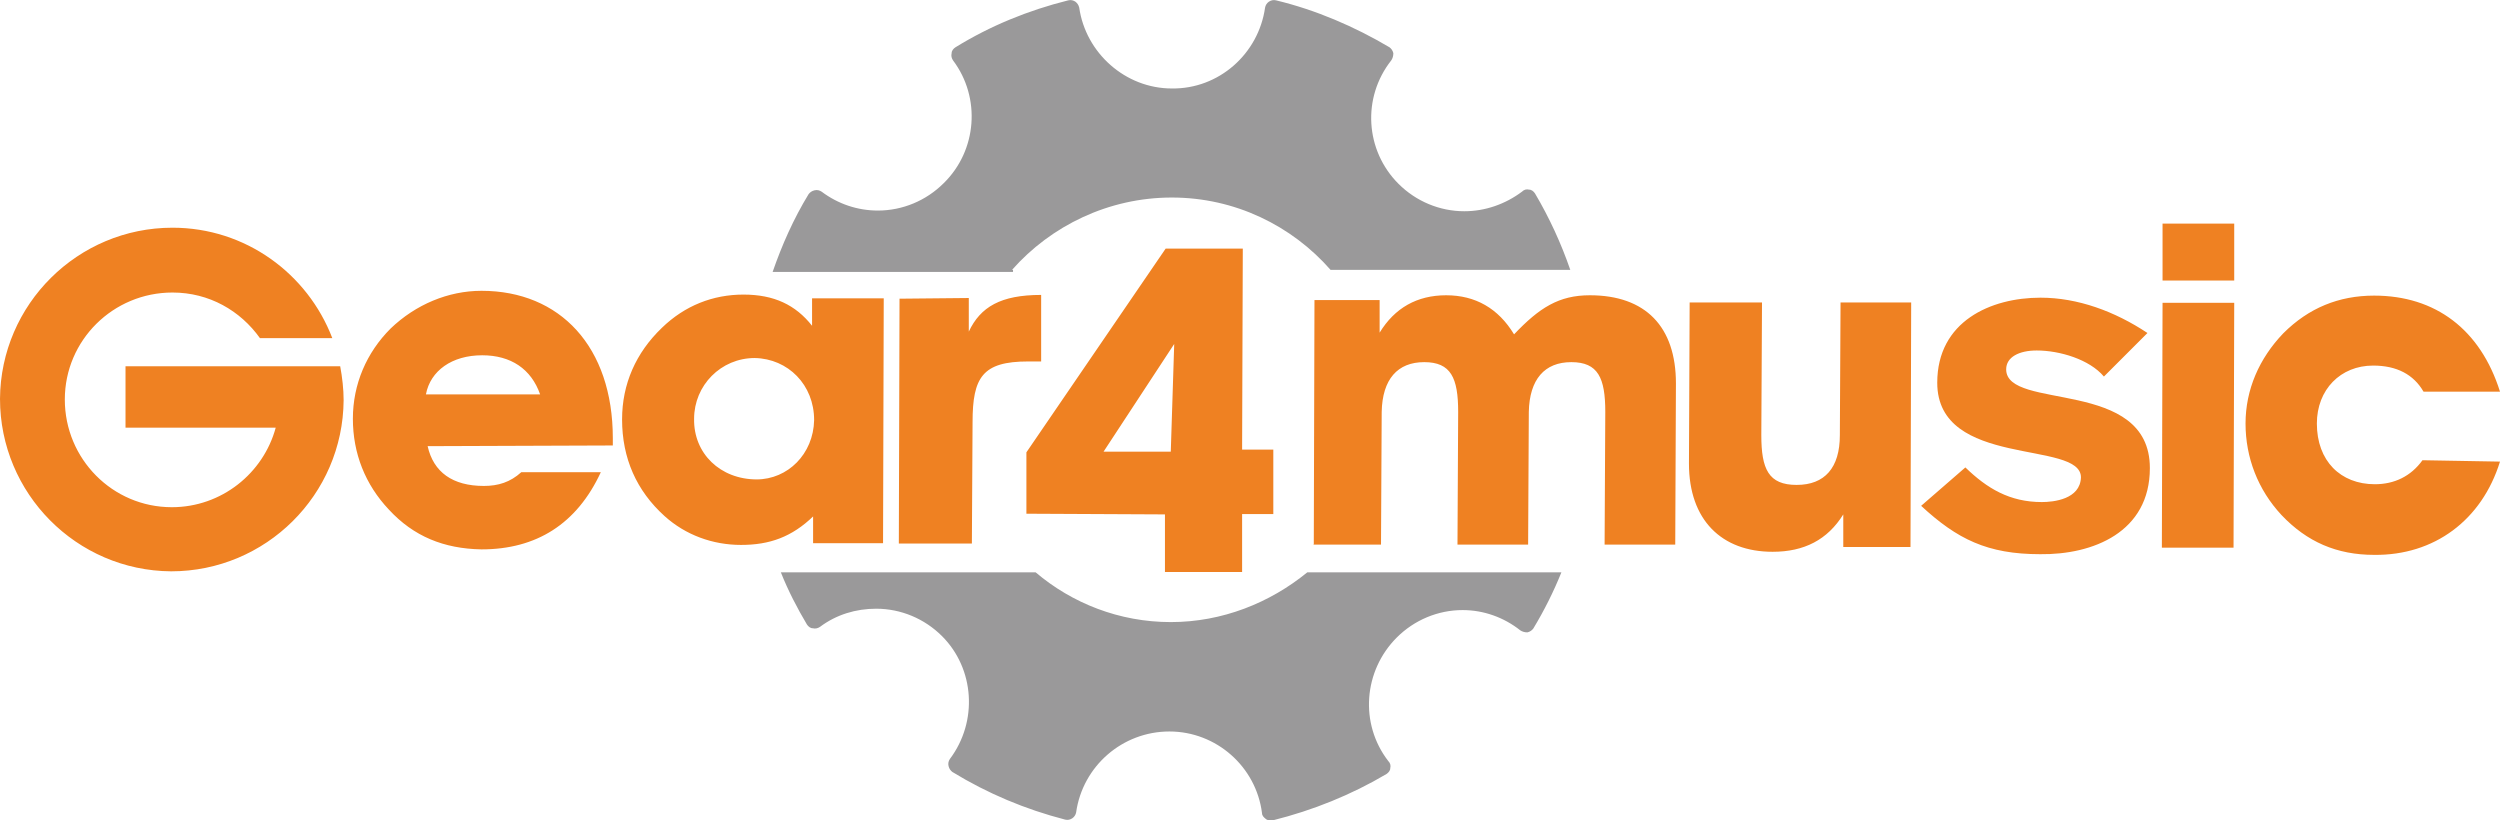
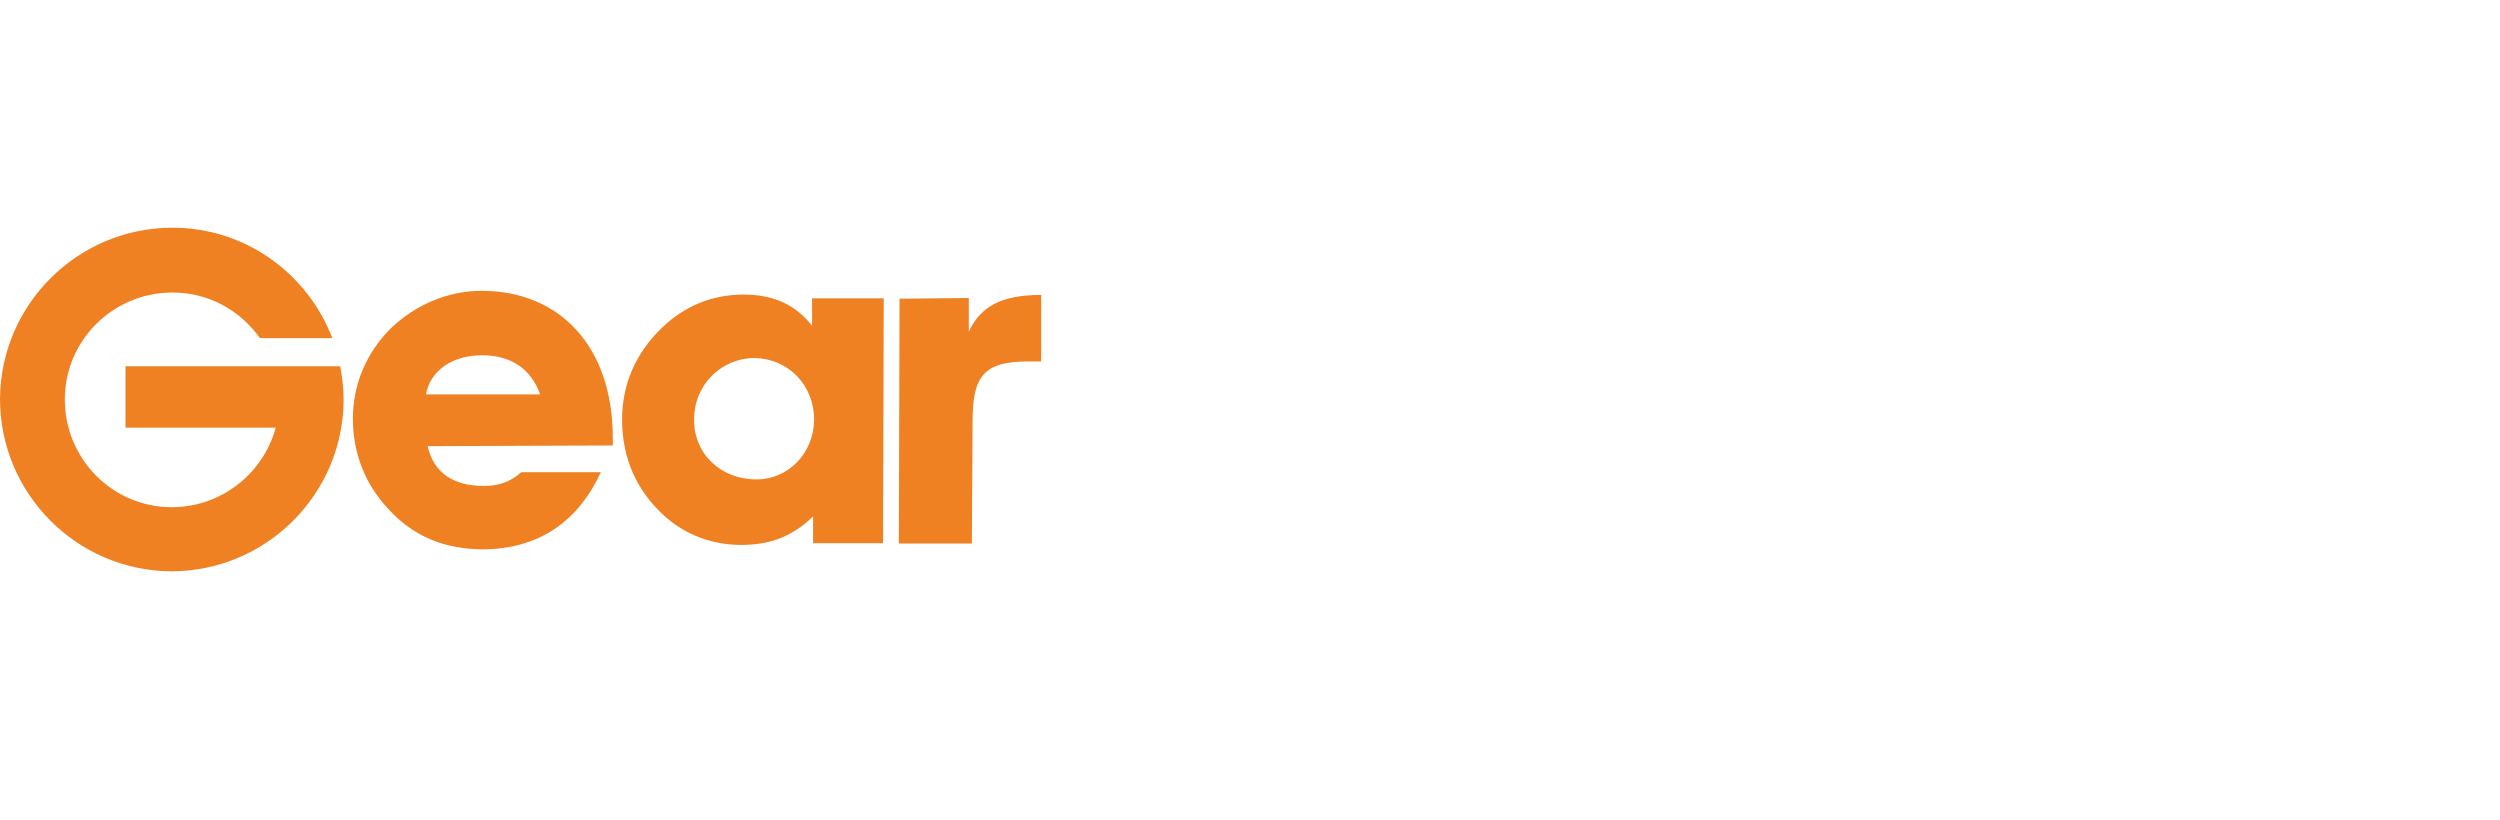
<svg xmlns="http://www.w3.org/2000/svg" id="Layer_2" data-name="Layer 2" viewBox="0 0 72.9 23.92">
  <defs>
    <style>
      .cls-1 {
        fill: #ef8122;
      }

      .cls-2 {
        fill: #9a999a;
      }
    </style>
  </defs>
  <g id="Layer_1-2" data-name="Layer 1">
    <g>
-       <path class="cls-2" d="M38.12,16.69c-1.09,.89-2.48,1.45-3.98,1.45s-2.88-.55-3.94-1.45h-7.43c.21,.53,.48,1.05,.76,1.52,.04,.06,.1,.11,.17,.11,.08,.02,.15,0,.21-.04,.48-.36,1.05-.53,1.64-.53,.72,0,1.41,.29,1.92,.8,.95,.95,1.05,2.49,.23,3.58-.04,.06-.06,.13-.04,.21s.06,.13,.11,.17c1.03,.63,2.13,1.09,3.29,1.39,.08,.02,.15,0,.21-.04s.1-.11,.11-.17c.19-1.35,1.35-2.36,2.72-2.36s2.53,1.03,2.7,2.38c0,.08,.06,.13,.11,.17,.04,.04,.1,.04,.15,.04h.06c1.16-.29,2.28-.74,3.31-1.35,.06-.04,.11-.1,.11-.17,.02-.08,0-.15-.06-.21-.84-1.09-.72-2.63,.25-3.6,.51-.51,1.2-.8,1.92-.8,.61,0,1.2,.21,1.68,.59,.06,.04,.13,.06,.21,.06,.08-.02,.13-.06,.17-.11,.32-.53,.59-1.07,.82-1.64h-7.44ZM29.51,7.87c1.14-1.29,2.82-2.11,4.66-2.11s3.5,.82,4.63,2.11h6.99c-.27-.78-.61-1.52-1.03-2.23-.04-.06-.1-.11-.17-.11-.08-.02-.15,0-.21,.06-.48,.36-1.07,.57-1.68,.57-.72,0-1.41-.29-1.92-.8-.97-.97-1.07-2.51-.21-3.6,.04-.06,.06-.13,.06-.21-.02-.08-.06-.13-.11-.17-1.03-.61-2.15-1.09-3.31-1.37-.08-.02-.15,0-.21,.04s-.1,.11-.11,.17c-.19,1.35-1.35,2.38-2.72,2.36-1.35,0-2.51-1.03-2.7-2.36-.02-.08-.06-.13-.11-.17-.06-.04-.13-.06-.21-.04-1.16,.29-2.27,.74-3.29,1.37-.06,.04-.11,.1-.11,.17-.02,.08,0,.15,.04,.21,.82,1.09,.7,2.63-.27,3.58-.51,.51-1.2,.8-1.92,.8-.59,0-1.16-.19-1.64-.55-.06-.04-.13-.06-.21-.04s-.13,.06-.17,.11c-.44,.72-.78,1.49-1.05,2.27h7.01v-.06Z" />
-       <path class="cls-1" d="M33.97,16.69v-1.69l-4.04-.02v-1.79l4.06-5.94h2.25l-.02,5.86h.91v1.88h-.91v1.69h-2.25Zm.27-6.66l-2.06,3.14h1.96l.1-3.14h0Zm4.07,5.86l.02-7.14h1.9v.95c.44-.72,1.09-1.09,1.94-1.09s1.52,.38,1.98,1.14c.74-.78,1.31-1.14,2.21-1.14,1.62,0,2.51,.91,2.51,2.57l-.02,4.7h-2.06l.02-3.87c0-.99-.21-1.45-.99-1.45s-1.22,.5-1.24,1.45l-.02,3.87h-2.06l.02-3.87c0-.99-.21-1.45-.99-1.45s-1.22,.5-1.24,1.45l-.02,3.87h-1.98Zm17.42-7.08l-.02,7.14h-1.96v-.95c-.46,.74-1.14,1.09-2.06,1.09-1.49,0-2.44-.93-2.44-2.57l.02-4.7h2.11l-.02,3.87c0,.99,.21,1.45,1.03,1.45s1.26-.5,1.26-1.45l.02-3.87h2.06Zm5.62,2.17c-.42-.5-1.29-.76-1.96-.76-.51,0-.89,.19-.89,.55,0,1.22,4.19,.23,4.19,2.88,0,1.87-1.66,2.53-3.2,2.51-1.54,0-2.42-.44-3.47-1.41l1.29-1.12c.63,.61,1.29,1.01,2.23,1.01,.34,0,1.12-.08,1.14-.72,0-1.1-4.19-.25-4.19-2.76,0-1.79,1.56-2.48,3.01-2.48,1.09,0,2.17,.4,3.12,1.03l-1.28,1.28h0Zm1.71-2.8v-1.66h2.09v1.66h-2.09Zm-.02,7.79l.02-7.14h2.09l-.02,7.14h-2.09Zm9.86-2.51c-.53,1.71-1.92,2.74-3.67,2.72-1.09,0-1.96-.38-2.7-1.16-.69-.74-1.05-1.68-1.05-2.67s.4-1.9,1.1-2.63c.74-.74,1.62-1.1,2.65-1.1,1.79,0,3.1,.99,3.67,2.8h-2.23c-.29-.5-.78-.76-1.47-.76-.95,0-1.64,.7-1.64,1.69,0,1.09,.69,1.77,1.69,1.77,.57,0,1.05-.23,1.39-.7l2.25,.04h0Z" />
      <path class="cls-1" d="M23.72,15.05c-.63,.61-1.28,.84-2.11,.84s-1.62-.29-2.23-.84c-.82-.74-1.24-1.69-1.24-2.82,0-1.03,.4-1.94,1.16-2.67,.67-.65,1.49-.97,2.38-.97s1.52,.3,2,.91v-.8h2.09l-.02,7.14h-2.04v-.8Zm-1.66-1.07c.91,0,1.66-.74,1.68-1.73,0-1.03-.76-1.79-1.73-1.81-.99,0-1.77,.8-1.77,1.77-.02,1.01,.76,1.77,1.83,1.77Zm-4.19-.99v-.21c0-2.67-1.54-4.3-3.83-4.3-.97,0-1.92,.4-2.65,1.1-.7,.7-1.1,1.62-1.1,2.63s.36,1.92,1.05,2.65c.72,.78,1.6,1.14,2.7,1.16,1.6,0,2.78-.74,3.48-2.25h-2.32c-.32,.29-.67,.4-1.09,.4-.91,0-1.47-.4-1.64-1.16l5.39-.02Zm-3.81-2.63c.84,0,1.43,.4,1.69,1.14h-3.33c.13-.69,.76-1.14,1.64-1.14Zm-4.15,.32H3.66v1.79h4.38c-.36,1.33-1.58,2.32-3.03,2.32-1.73,0-3.12-1.41-3.12-3.14s1.41-3.12,3.14-3.12c1.07,0,1.98,.53,2.55,1.33h2.11c-.72-1.88-2.53-3.22-4.66-3.22-2.76,0-5.01,2.23-5.03,4.99,0,2.76,2.23,5.01,4.99,5.03,2.76,0,5.01-2.23,5.03-4.99,0-.32-.04-.67-.1-.99Zm18.34-1.98v.97c.34-.72,.93-1.07,2.11-1.07v1.94h-.38c-1.33,0-1.62,.46-1.62,1.77l-.02,3.54h-2.13l.02-7.14,2.02-.02h0Z" />
    </g>
  </g>
</svg>